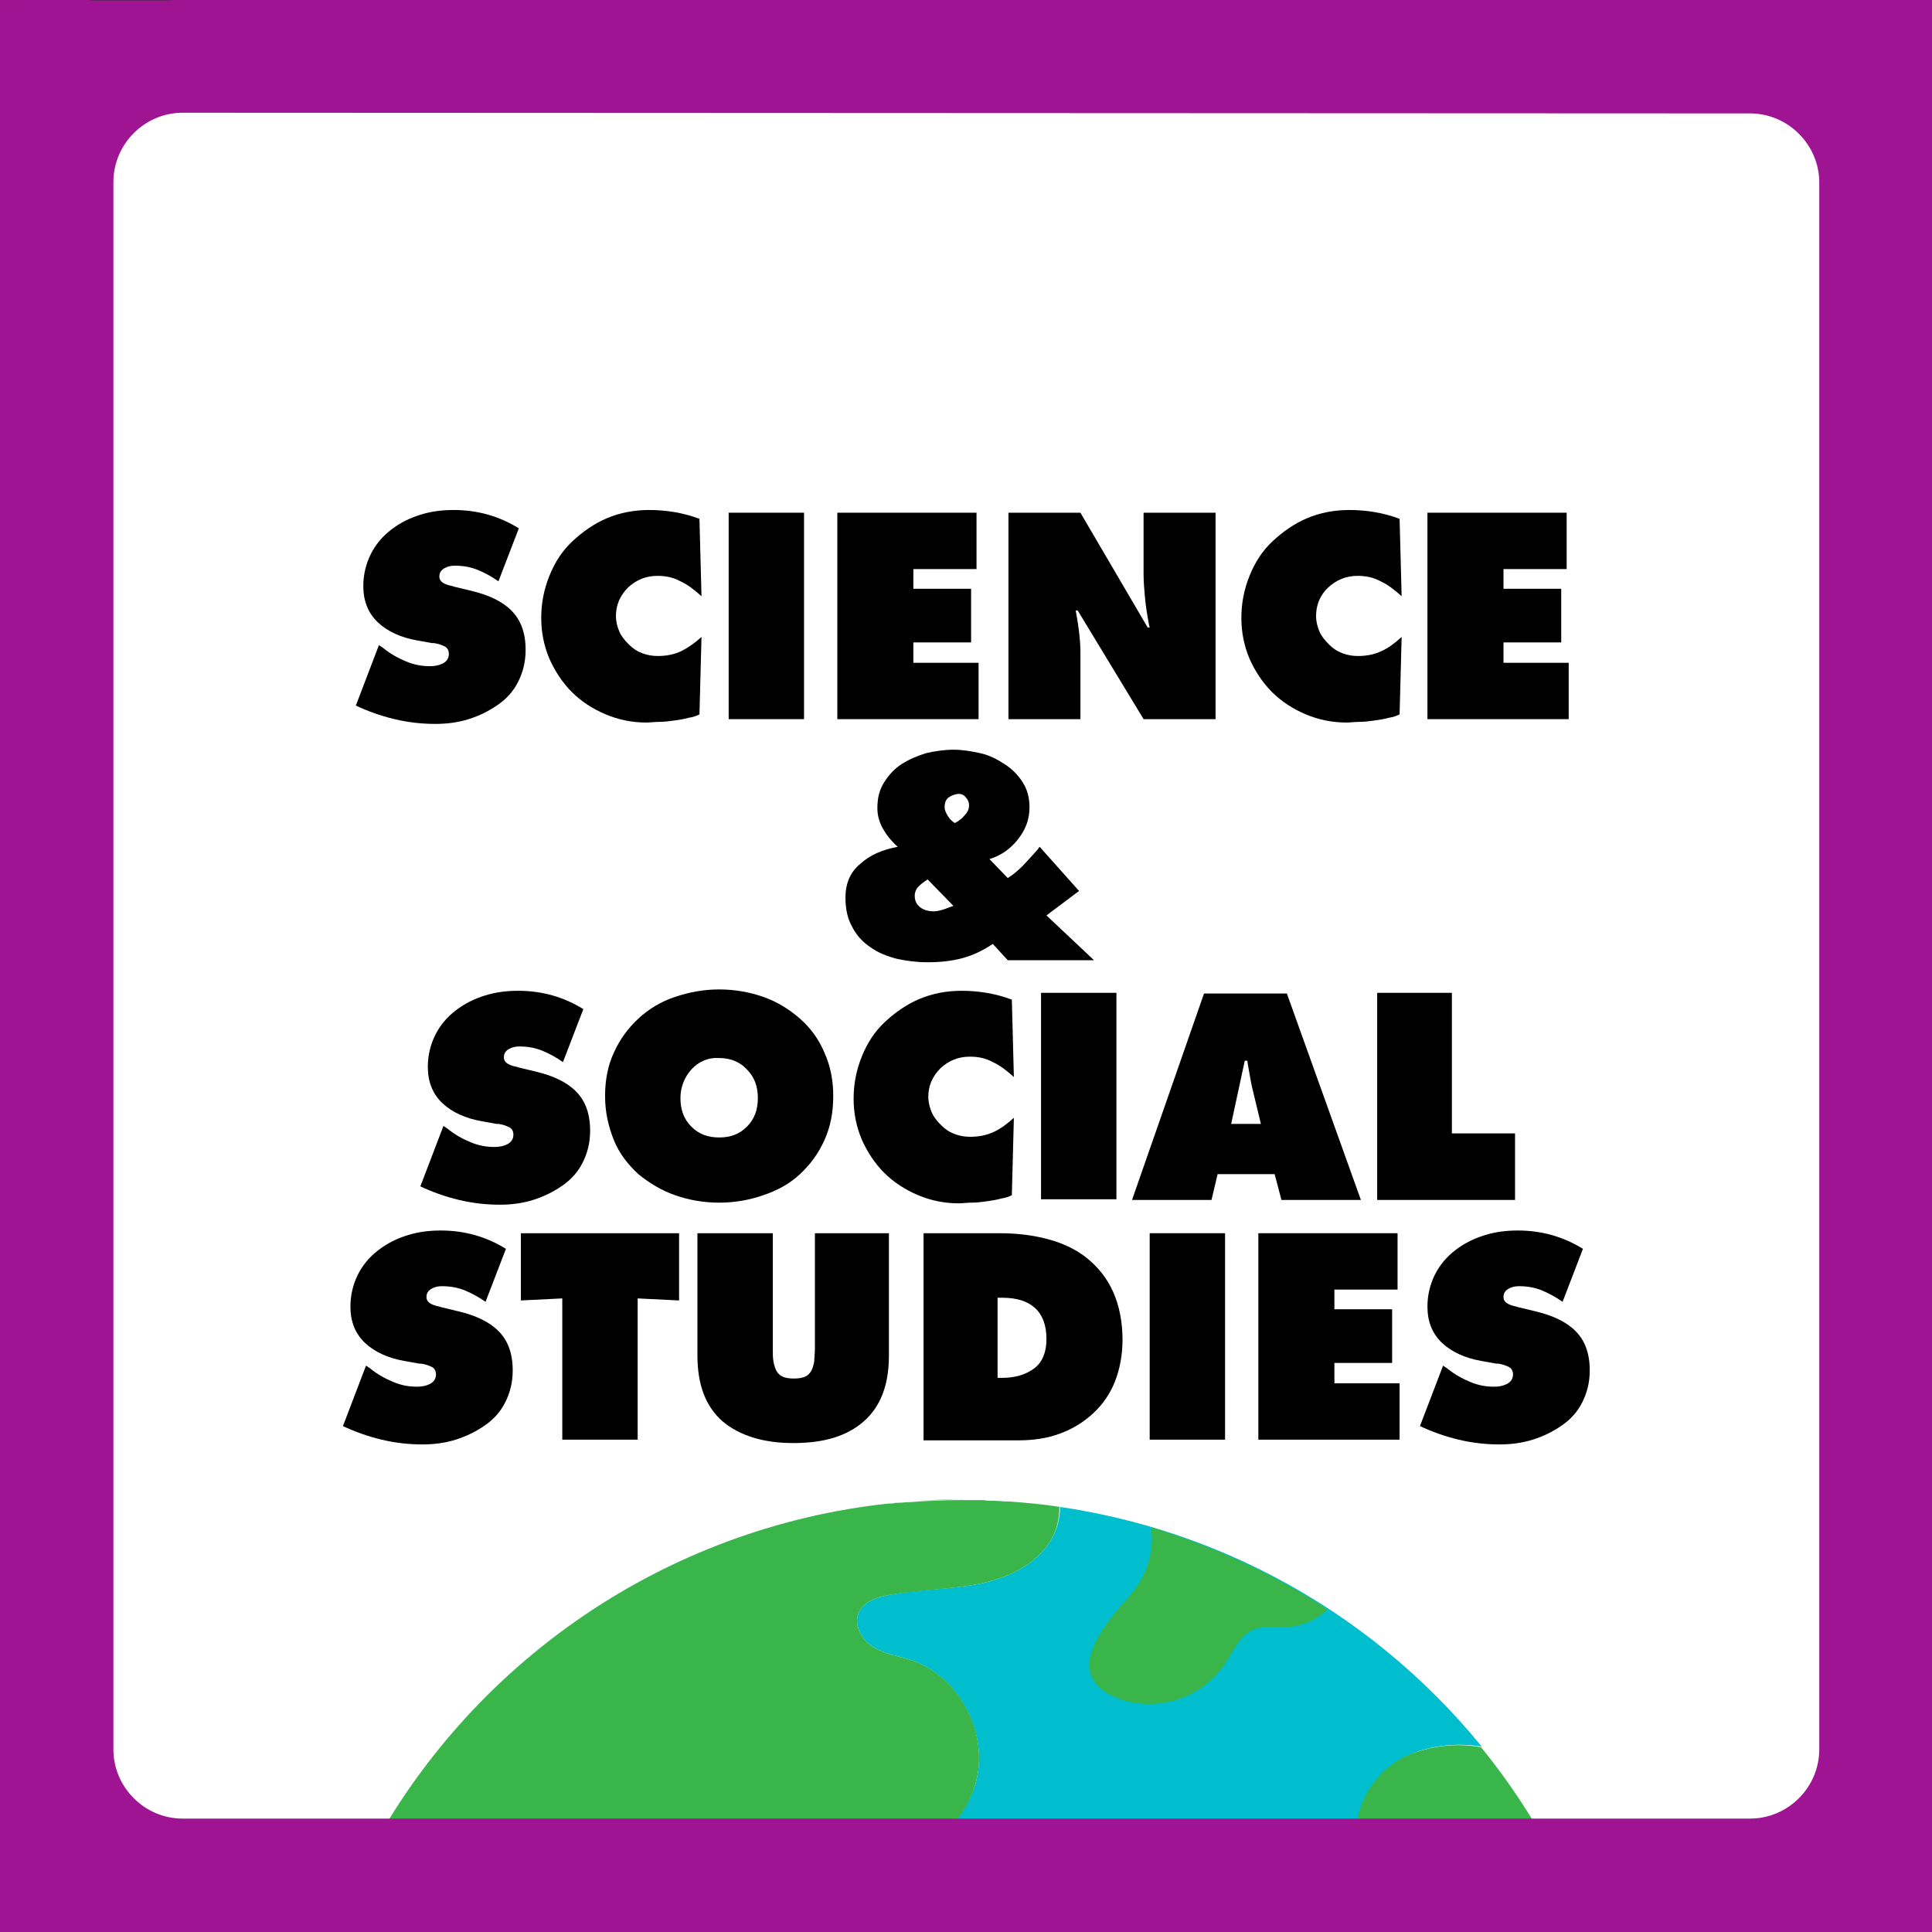
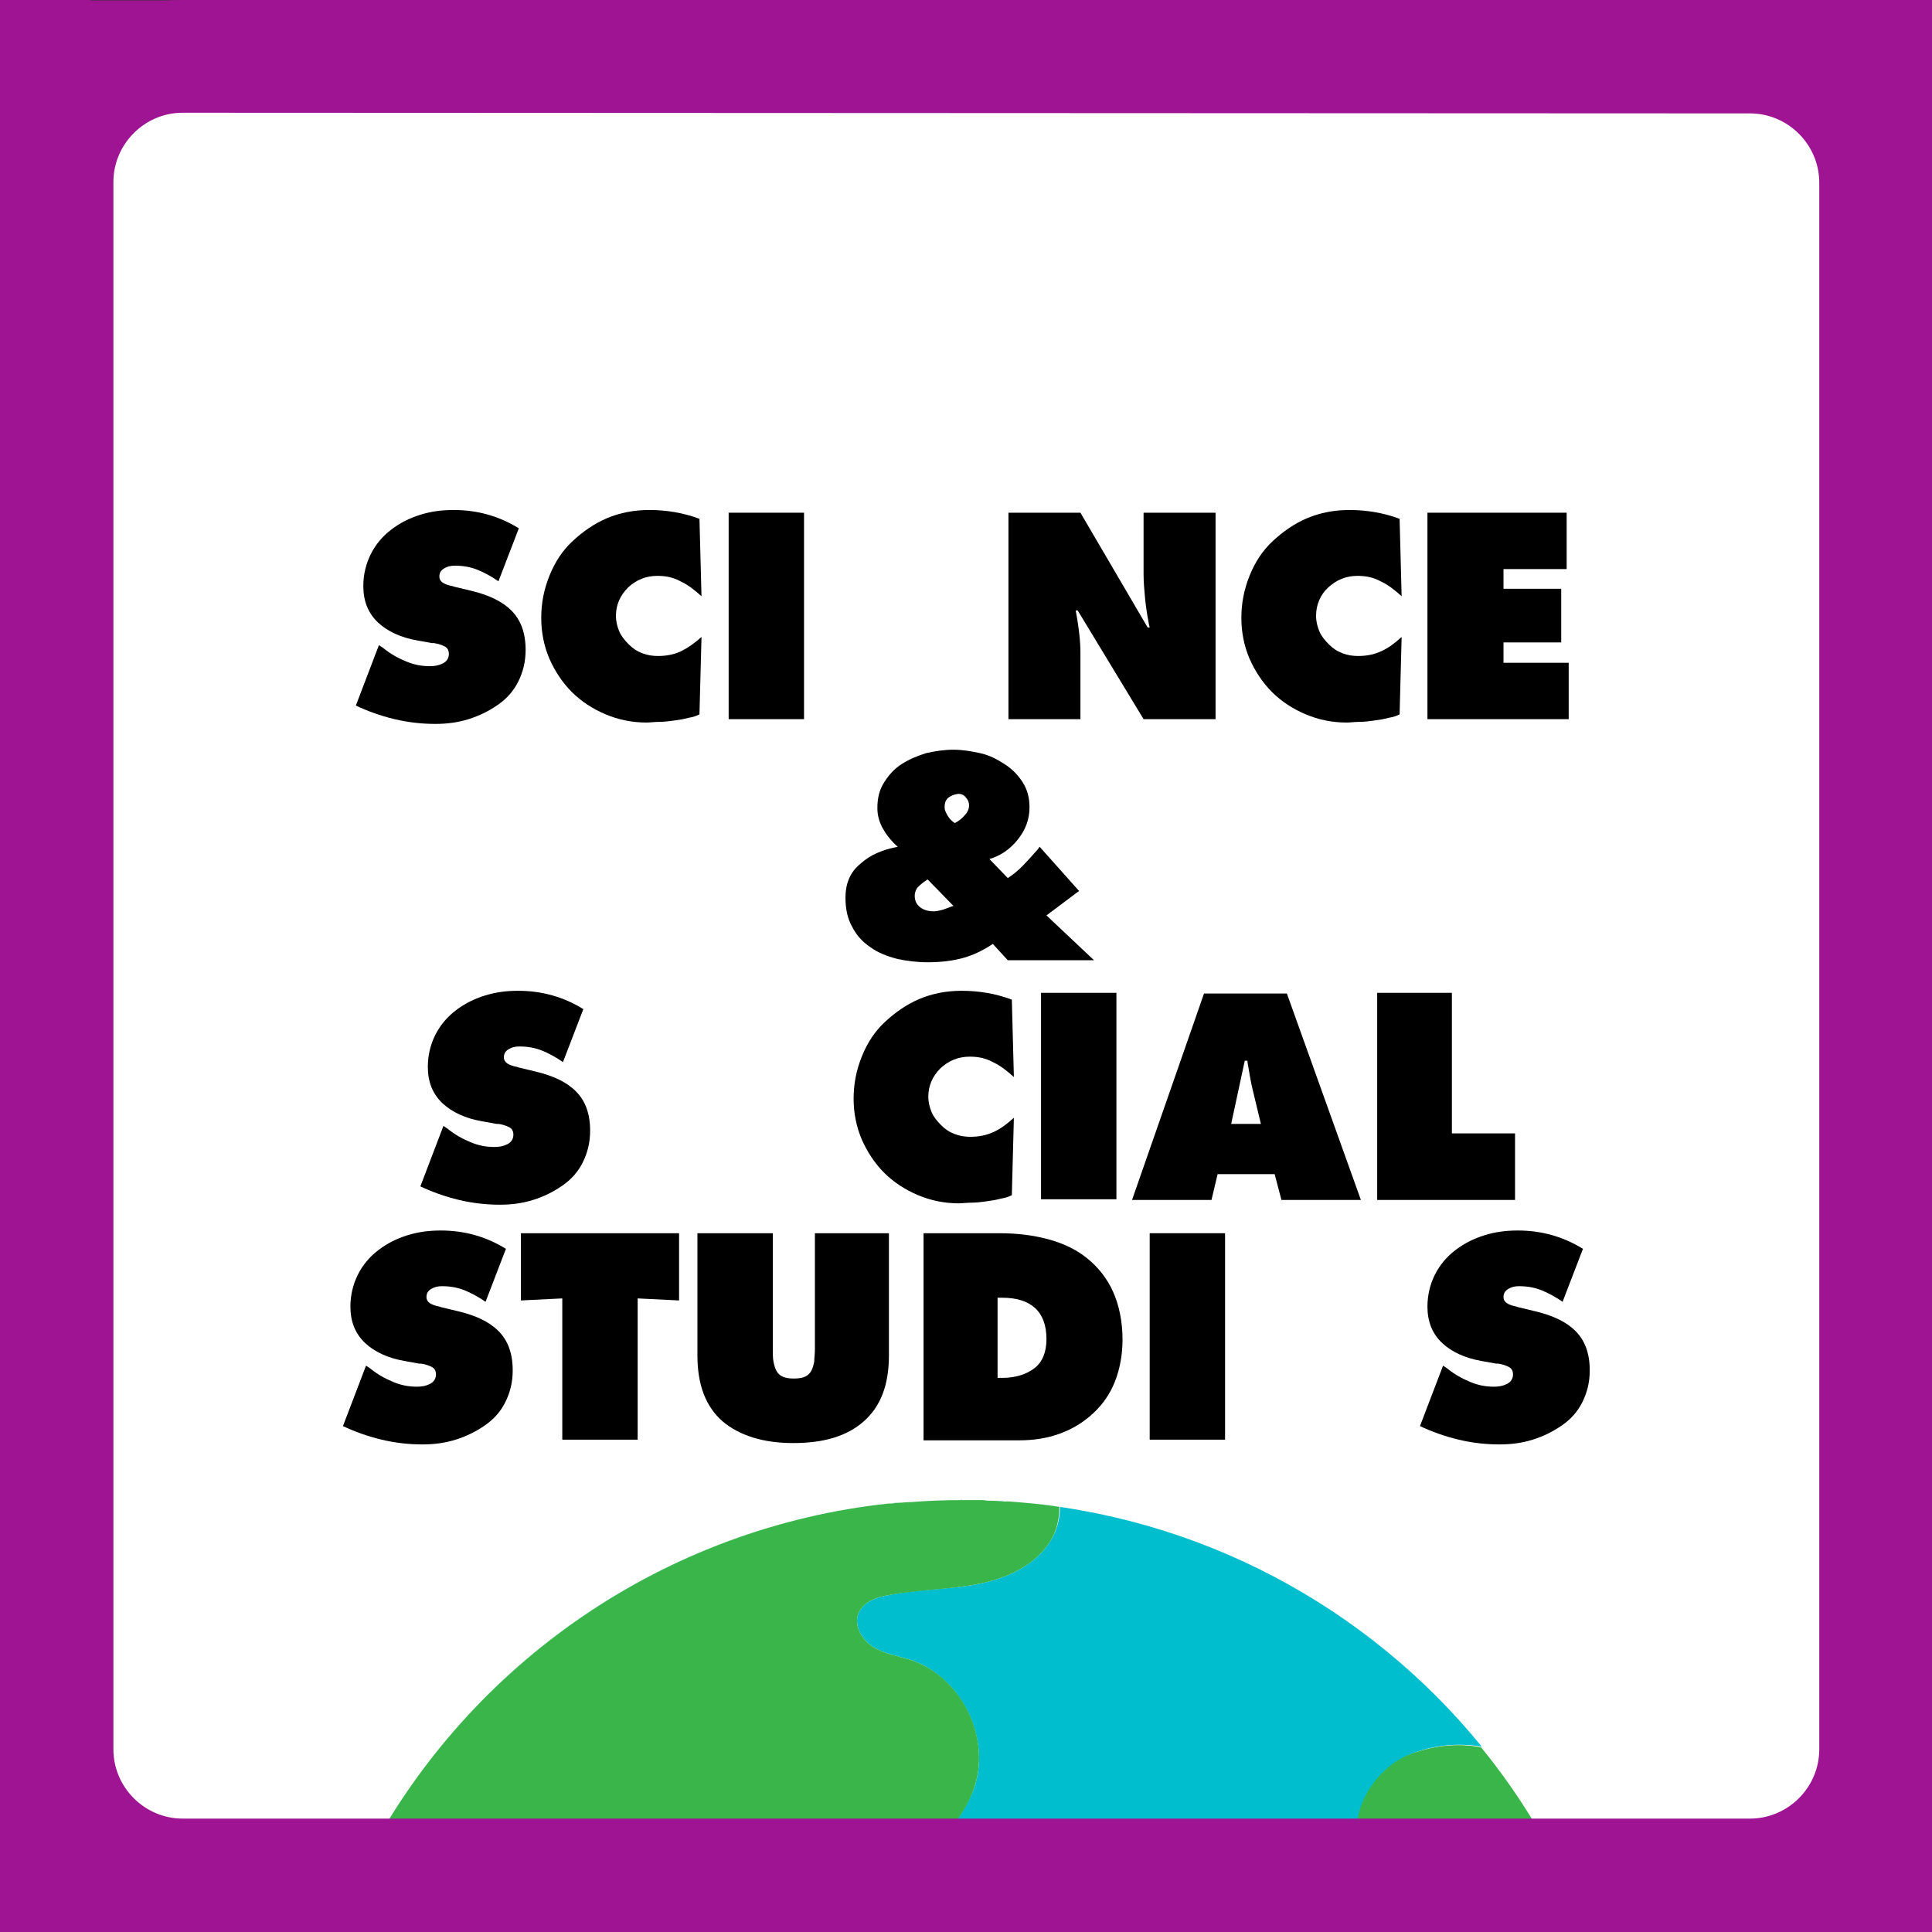
<svg xmlns="http://www.w3.org/2000/svg" xmlns:ns1="http://sodipodi.sourceforge.net/DTD/sodipodi-0.dtd" xmlns:ns2="http://www.inkscape.org/namespaces/inkscape" xmlns:xlink="http://www.w3.org/1999/xlink" version="1.1" id="Layer_1" x="0px" y="0px" viewBox="0 0 284.5 284.5" style="enable-background:new 0 0 284.5 284.5;" xml:space="preserve" ns1:docname="nav-science_and_social_studies.svg" ns2:version="0.92.3 (2405546, 2018-03-11)">
  <rect x="0" y="0" width="284.5" height="284.5" fill="#333333" stroke="none" />
  <defs id="defs1395" />
  <ns1:namedview pagecolor="#ffffff" bordercolor="#666666" borderopacity="1" objecttolerance="10" gridtolerance="10" guidetolerance="10" ns2:pageopacity="0" ns2:pageshadow="2" ns2:window-width="1920" ns2:window-height="1046" id="namedview1393" showgrid="false" ns2:snap-object-midpoints="false" ns2:snap-bbox="false" ns2:zoom="1.659051" ns2:cx="205.02258" ns2:cy="146.77566" ns2:window-x="1920" ns2:window-y="0" ns2:window-maximized="1" ns2:current-layer="Layer_1" />
  <style type="text/css" id="style1284">
	.st0{fill:#FFFFFF;}
	.st1{enable-background:new    ;}
	.st2{clip-path:url(#SVGID_2_);}
	.st3{fill:#00BECD;}
	.st4{fill:#39B54A;}
	.st5{fill:#9E1492;}
</style>
  <g id="Layer_2_1_">
    <g id="Layer_1-2">
      <path class="st0" d="M26.9,8.3h230.8c10.2,0,18.5,8.3,18.5,18.5v230.8c0,10.2-8.3,18.5-18.5,18.5H26.9c-10.2,0-18.5-8.3-18.5-18.5    V26.9C8.3,16.6,16.6,8.3,26.9,8.3z" id="path1286" />
      <g class="st1" id="g1302">
        <path d="M55.8,95l0.6,0.4c1.1,0.9,2.2,1.5,3.4,2c1.2,0.5,2.3,0.7,3.5,0.7c0.7,0,1.3-0.1,1.9-0.4s0.9-0.8,0.9-1.4     c0-0.5-0.2-0.9-0.6-1.1c-0.4-0.2-0.9-0.4-1.6-0.5l-0.3,0l-2.2-0.4c-2.3-0.4-4.3-1.3-5.7-2.6c-1.5-1.4-2.2-3.2-2.2-5.4     c0-1.7,0.4-3.3,1.1-4.7c0.7-1.4,1.7-2.6,3-3.6s2.7-1.7,4.3-2.2c1.6-0.5,3.2-0.7,4.9-0.7c3.5,0,6.7,0.9,9.6,2.7l-3,7.8     c-1-0.7-2.1-1.3-3.1-1.7c-1-0.4-2.1-0.6-3.3-0.6c-0.6,0-1.1,0.1-1.6,0.4s-0.7,0.7-0.7,1.2c0,0.4,0.2,0.7,0.5,0.9     c0.3,0.2,0.8,0.4,1.4,0.5l0.3,0.1l2.5,0.6c2.5,0.6,4.5,1.5,5.9,2.9c1.4,1.4,2.1,3.3,2.1,5.8c0,1.8-0.4,3.3-1.1,4.7     c-0.7,1.4-1.7,2.5-3,3.4c-1.3,0.9-2.7,1.6-4.3,2.1c-1.6,0.5-3.2,0.7-4.9,0.7c-1.9,0-3.9-0.2-6-0.7c-2.1-0.5-4-1.2-5.7-2L55.8,95z     " id="path1288" />
        <path d="M103.3,87.8c-1-0.9-2-1.7-3.1-2.2c-1.1-0.6-2.2-0.8-3.4-0.8c-1.7,0-3.1,0.6-4.3,1.7c-1.2,1.2-1.8,2.6-1.8,4.2     c0,0.8,0.2,1.6,0.5,2.3c0.3,0.7,0.8,1.3,1.4,1.9c0.6,0.6,1.2,1,2,1.3c0.8,0.3,1.5,0.4,2.3,0.4c1.2,0,2.3-0.2,3.4-0.7     c1-0.5,2-1.2,3-2.1l-0.3,11.4c-0.4,0.2-0.9,0.4-1.6,0.5c-0.7,0.2-1.4,0.3-2.1,0.4c-0.7,0.1-1.5,0.2-2.2,0.2s-1.4,0.1-1.9,0.1     c-2.1,0-4.1-0.4-6-1.2s-3.6-1.9-5-3.3c-1.4-1.4-2.5-3.1-3.3-4.9c-0.8-1.9-1.2-3.9-1.2-6c0-2.2,0.4-4.2,1.2-6.2     c0.8-2,1.9-3.7,3.4-5.1s3.2-2.6,5.1-3.4c1.9-0.8,4-1.2,6.2-1.2c2.5,0,5,0.4,7.4,1.3L103.3,87.8z" id="path1290" />
        <path d="M107.3,75.5h11.1v30.4h-11.1V75.5z" id="path1292" />
-         <path d="M123.3,75.5h20.5v8.3h-9.3v2.9h8.5v7.9h-8.5v3h9.6v8.3h-20.8V75.5z" id="path1294" />
        <path d="M148.5,75.5h10.6l9.9,16.9h0.3l-0.1-0.4c-0.3-1.6-0.5-2.9-0.6-4.1c-0.1-1.1-0.2-2.2-0.2-3.3v-9.1H179v30.4h-10.6l-9.7-16     h-0.3c0.5,2.6,0.7,4.7,0.7,6.1v9.9h-10.6V75.5z" id="path1296" />
        <path d="M206.4,87.8c-1-0.9-2-1.7-3.1-2.2c-1.1-0.6-2.2-0.8-3.4-0.8c-1.7,0-3.1,0.6-4.3,1.7s-1.8,2.6-1.8,4.2     c0,0.8,0.2,1.6,0.5,2.3c0.3,0.7,0.8,1.3,1.4,1.9c0.6,0.6,1.2,1,2,1.3c0.8,0.3,1.5,0.4,2.3,0.4c1.2,0,2.3-0.2,3.4-0.7s2-1.2,3-2.1     l-0.3,11.4c-0.4,0.2-0.9,0.4-1.6,0.5c-0.7,0.2-1.4,0.3-2.1,0.4c-0.7,0.1-1.5,0.2-2.2,0.2s-1.4,0.1-1.9,0.1c-2.1,0-4.1-0.4-6-1.2     s-3.6-1.9-5-3.3s-2.5-3.1-3.3-4.9c-0.8-1.9-1.2-3.9-1.2-6c0-2.2,0.4-4.2,1.2-6.2c0.8-2,1.9-3.7,3.4-5.1s3.2-2.6,5.1-3.4     c1.9-0.8,4-1.2,6.2-1.2c2.5,0,5,0.4,7.4,1.3L206.4,87.8z" id="path1298" />
        <path d="M210.2,75.5h20.5v8.3h-9.3v2.9h8.5v7.9h-8.5v3h9.6v8.3h-20.8V75.5z" id="path1300" />
      </g>
      <g class="st1" id="g1306">
        <path d="M146.2,139c-1.5,1-3,1.7-4.5,2.1c-1.5,0.4-3.2,0.6-5.1,0.6c-1.6,0-3.1-0.2-4.5-0.5c-1.5-0.4-2.8-0.9-3.9-1.7     c-1.2-0.8-2.1-1.8-2.7-3c-0.7-1.2-1-2.7-1-4.3c0-2.1,0.7-3.8,2.2-5c1.4-1.3,3.3-2.1,5.5-2.5c-1-0.9-1.7-1.8-2.2-2.7     c-0.5-0.9-0.8-1.9-0.8-3c0-1.5,0.3-2.7,1-3.8c0.7-1.1,1.5-2,2.6-2.7c1.1-0.7,2.3-1.2,3.6-1.6c1.3-0.3,2.7-0.5,4-0.5     c1.3,0,2.5,0.2,3.9,0.5s2.5,0.9,3.6,1.6s2,1.6,2.7,2.7c0.7,1.1,1,2.3,1,3.7c0,1.8-0.6,3.3-1.7,4.7c-1.1,1.4-2.5,2.4-4.2,2.9     l2.7,2.8c0.8-0.5,1.5-1.1,2.1-1.7c0.6-0.6,1.4-1.5,2.3-2.5c0.1-0.1,0.1-0.2,0.3-0.4l5.8,6.5l-4.8,3.6l7,6.6h-12.7L146.2,139z      M136.6,129.5c-0.6,0.4-1,0.7-1.4,1.1c-0.3,0.3-0.5,0.8-0.5,1.3c0,0.8,0.3,1.3,0.8,1.7c0.5,0.4,1.2,0.6,2,0.6     c0.4,0,0.8-0.1,1.2-0.2c0.4-0.1,0.8-0.3,1.4-0.5l0.3-0.1L136.6,129.5z M139.6,117.5c-0.4,0.4-0.5,0.8-0.5,1.4     c0,0.4,0.2,0.8,0.5,1.3c0.3,0.5,0.7,0.8,1,1c0.6-0.3,1.1-0.7,1.5-1.2c0.4-0.4,0.6-0.9,0.6-1.4c0-0.5-0.2-0.9-0.5-1.2     c-0.3-0.4-0.7-0.5-1.1-0.5C140.4,117,140,117.2,139.6,117.5z" id="path1304" />
      </g>
      <g class="st1" id="g1320">
        <path d="M65.3,165.8l0.6,0.4c1.1,0.9,2.2,1.5,3.4,2c1.2,0.5,2.3,0.7,3.5,0.7c0.7,0,1.3-0.1,1.9-0.4s0.9-0.8,0.9-1.4     c0-0.5-0.2-0.9-0.6-1.1c-0.4-0.2-0.9-0.4-1.6-0.5l-0.3,0l-2.2-0.4c-2.3-0.4-4.3-1.3-5.7-2.6c-1.5-1.4-2.2-3.2-2.2-5.4     c0-1.7,0.4-3.3,1.1-4.7c0.7-1.4,1.7-2.6,3-3.6s2.7-1.7,4.3-2.2c1.6-0.5,3.2-0.7,4.9-0.7c3.5,0,6.7,0.9,9.6,2.7l-3,7.8     c-1-0.7-2.1-1.3-3.1-1.7c-1-0.4-2.1-0.6-3.3-0.6c-0.6,0-1.1,0.1-1.6,0.4s-0.7,0.7-0.7,1.2c0,0.4,0.2,0.7,0.5,0.9     c0.3,0.2,0.8,0.4,1.4,0.5l0.3,0.1l2.5,0.6c2.5,0.6,4.5,1.5,5.9,2.9c1.4,1.4,2.1,3.3,2.1,5.8c0,1.8-0.4,3.3-1.1,4.7     c-0.7,1.4-1.7,2.5-3,3.4c-1.3,0.9-2.7,1.6-4.3,2.1c-1.6,0.5-3.2,0.7-4.9,0.7c-1.9,0-3.9-0.2-6-0.7c-2.1-0.5-4-1.2-5.7-2     L65.3,165.8z" id="path1308" />
-         <path d="M112.4,146.8c2,0.7,3.8,1.8,5.4,3.2c1.6,1.4,2.8,3.1,3.6,5c0.9,2,1.3,4.1,1.3,6.4c0,2.4-0.4,4.5-1.3,6.5s-2.1,3.6-3.6,5     c-1.5,1.4-3.3,2.4-5.4,3.1c-2,0.7-4.2,1.1-6.5,1.1c-2.3,0-4.5-0.4-6.5-1.1c-2-0.7-3.8-1.8-5.4-3.1c-1.5-1.4-2.8-3-3.6-5     s-1.3-4.1-1.3-6.5c0-2.3,0.4-4.5,1.3-6.4c0.9-2,2.1-3.6,3.6-5c1.5-1.4,3.3-2.5,5.4-3.2c2.1-0.7,4.2-1.1,6.5-1.1     S110.4,146.1,112.4,146.8z M101.8,157.5c-1,1.1-1.6,2.6-1.6,4.2c0,1.7,0.5,3.1,1.6,4.2c1.1,1.1,2.4,1.6,4.1,1.6     c1.7,0,3-0.5,4.1-1.6c1.1-1.1,1.6-2.5,1.6-4.2c0-1.7-0.5-3.1-1.6-4.2c-1-1.1-2.4-1.7-4.1-1.7     C104.3,155.7,102.9,156.3,101.8,157.5z" id="path1310" />
        <path d="M149.3,158.6c-1-0.9-2-1.7-3.1-2.2c-1.1-0.6-2.2-0.8-3.4-0.8c-1.7,0-3.1,0.6-4.3,1.7c-1.2,1.2-1.8,2.6-1.8,4.2     c0,0.8,0.2,1.6,0.5,2.3c0.3,0.7,0.8,1.3,1.4,1.9c0.6,0.6,1.2,1,2,1.3c0.8,0.3,1.5,0.4,2.3,0.4c1.2,0,2.3-0.2,3.4-0.7s2-1.2,3-2.1     l-0.3,11.4c-0.4,0.2-0.9,0.4-1.6,0.5c-0.7,0.2-1.4,0.3-2.1,0.4c-0.7,0.1-1.5,0.2-2.2,0.2s-1.4,0.1-1.9,0.1c-2.1,0-4.1-0.4-6-1.2     s-3.6-1.9-5-3.3c-1.4-1.4-2.5-3.1-3.3-4.9c-0.8-1.9-1.2-3.9-1.2-6c0-2.2,0.4-4.2,1.2-6.2c0.8-2,1.9-3.7,3.4-5.1s3.2-2.6,5.1-3.4     c1.9-0.8,4-1.2,6.2-1.2c2.5,0,5,0.4,7.4,1.3L149.3,158.6z" id="path1312" />
        <path d="M153.3,146.2h11.1v30.4h-11.1V146.2z" id="path1314" />
        <path d="M178.4,176.7h-11.7l10.6-30.4h12.2l10.9,30.4h-11.7l-1-3.8h-8.4L178.4,176.7z M185.7,165.6l-1.3-5.4     c-0.2-0.8-0.4-2.1-0.7-3.8l0-0.2h-0.4l-2,9.3H185.7z" id="path1316" />
        <path d="M202.7,146.2h11.1v20.7h9.3v9.8h-20.3V146.2z" id="path1318" />
      </g>
      <g class="st1" id="g1336">
        <path d="M53.9,201.1l0.6,0.4c1.1,0.9,2.2,1.5,3.4,2c1.2,0.5,2.3,0.7,3.5,0.7c0.7,0,1.3-0.1,1.9-0.4s0.9-0.8,0.9-1.4     c0-0.5-0.2-0.9-0.6-1.1c-0.4-0.2-0.9-0.4-1.6-0.5l-0.3,0l-2.2-0.4c-2.3-0.4-4.3-1.3-5.7-2.6c-1.5-1.4-2.2-3.2-2.2-5.4     c0-1.7,0.4-3.3,1.1-4.7c0.7-1.4,1.7-2.6,3-3.6s2.7-1.7,4.3-2.2c1.6-0.5,3.2-0.7,4.9-0.7c3.5,0,6.7,0.9,9.6,2.7l-3,7.8     c-1-0.7-2.1-1.3-3.1-1.7c-1-0.4-2.1-0.6-3.3-0.6c-0.6,0-1.1,0.1-1.6,0.4s-0.7,0.7-0.7,1.2c0,0.4,0.2,0.7,0.5,0.9     c0.3,0.2,0.8,0.4,1.4,0.5l0.3,0.1l2.5,0.6c2.5,0.6,4.5,1.5,5.9,2.9c1.4,1.4,2.1,3.3,2.1,5.8c0,1.8-0.4,3.3-1.1,4.7     c-0.7,1.4-1.7,2.5-3,3.4c-1.3,0.9-2.7,1.6-4.3,2.1c-1.6,0.5-3.2,0.7-4.9,0.7c-1.9,0-3.9-0.2-6-0.7c-2.1-0.5-4-1.2-5.7-2     L53.9,201.1z" id="path1322" />
        <path d="M76.7,181.6H100v9.9l-6.1-0.3V212H82.8v-20.8l-6.1,0.3V181.6z" id="path1324" />
        <path d="M130.9,181.6v18c0,4.3-1.2,7.5-3.7,9.7c-2.5,2.2-5.9,3.2-10.4,3.2c-4.4,0-7.9-1.1-10.4-3.2c-2.5-2.2-3.7-5.4-3.7-9.7v-18     h11.1v17c0,0.8,0,1.4,0.1,1.9c0.1,0.5,0.2,0.9,0.4,1.3c0.2,0.4,0.5,0.7,0.9,0.9c0.4,0.2,1,0.3,1.7,0.3c0.7,0,1.3-0.1,1.7-0.3     c0.4-0.2,0.7-0.5,0.9-0.9c0.2-0.4,0.3-0.8,0.4-1.3c0-0.5,0.1-1.1,0.1-1.9v-17H130.9z" id="path1326" />
        <path d="M135.9,181.6h11.3c2.6,0,5,0.3,7.2,0.9c2.2,0.6,4.1,1.5,5.7,2.8c1.6,1.3,2.9,2.9,3.8,4.9c0.9,2,1.4,4.4,1.4,7.1     c0,2.2-0.4,4.3-1.1,6.1c-0.7,1.8-1.8,3.4-3.2,4.7c-1.4,1.3-3,2.3-4.9,3c-1.9,0.7-3.9,1-6.1,1h-14V181.6z M146.9,202.9h0.7     c1.9,0,3.5-0.5,4.7-1.4c1.2-0.9,1.8-2.4,1.8-4.3c0-2.1-0.6-3.6-1.7-4.6c-1.1-1-2.7-1.5-4.8-1.5h-0.7V202.9z" id="path1328" />
        <path d="M169.3,181.6h11.1V212h-11.1V181.6z" id="path1330" />
-         <path d="M185.3,181.6h20.5v8.3h-9.3v2.9h8.5v7.9h-8.5v3h9.6v8.3h-20.8V181.6z" id="path1332" />
        <path d="M212.5,201.1l0.6,0.4c1.1,0.9,2.2,1.5,3.4,2s2.3,0.7,3.5,0.7c0.7,0,1.3-0.1,1.9-0.4c0.6-0.3,0.9-0.8,0.9-1.4     c0-0.5-0.2-0.9-0.6-1.1c-0.4-0.2-0.9-0.4-1.6-0.5l-0.3,0l-2.2-0.4c-2.3-0.4-4.3-1.3-5.7-2.6c-1.5-1.4-2.2-3.2-2.2-5.4     c0-1.7,0.4-3.3,1.1-4.7c0.7-1.4,1.7-2.6,3-3.6c1.3-1,2.7-1.7,4.3-2.2c1.6-0.5,3.2-0.7,4.9-0.7c3.5,0,6.7,0.9,9.6,2.7l-3,7.8     c-1-0.7-2.1-1.3-3.1-1.7s-2.1-0.6-3.3-0.6c-0.6,0-1.1,0.1-1.6,0.4s-0.7,0.7-0.7,1.2c0,0.4,0.2,0.7,0.5,0.9     c0.3,0.2,0.8,0.4,1.4,0.5l0.3,0.1l2.5,0.6c2.5,0.6,4.5,1.5,5.9,2.9c1.4,1.4,2.1,3.3,2.1,5.8c0,1.8-0.4,3.3-1.1,4.7     c-0.7,1.4-1.7,2.5-3,3.4c-1.3,0.9-2.7,1.6-4.3,2.1c-1.6,0.5-3.2,0.7-4.9,0.7c-1.9,0-3.9-0.2-6-0.7c-2.1-0.5-4-1.2-5.7-2     L212.5,201.1z" id="path1334" />
      </g>
      <g id="g1386">
        <defs id="defs1339">
          <path id="SVGID_1_" d="M26.9,8.3h230.8c10.2,0,18.5,8.3,18.5,18.5v230.8c0,10.2-8.3,18.5-18.5,18.5H26.9      c-10.2,0-18.5-8.3-18.5-18.5V26.9C8.3,16.6,16.6,8.3,26.9,8.3z" />
        </defs>
        <clipPath id="SVGID_2_">
          <use xlink:href="#SVGID_1_" style="overflow:visible;" id="use1341" />
        </clipPath>
        <g class="st2" clip-path="url(#SVGID_2_)" id="g1384">
          <g id="g1380">
            <path class="st3" d="M133.8,221.1c0.1,0,0.1,0,0.2,0C134,221.1,133.9,221.1,133.8,221.1z" id="path1344" />
            <path class="st3" d="M228.8,273.5L228.8,273.5c-3-5.8-6.6-11.2-10.7-16.2c0,0,0,0,0,0C222.2,262.3,225.8,267.7,228.8,273.5z" id="path1346" />
            <path class="st3" d="M154.7,226.9c-2.3,3.7-6.6,5.6-10.9,6.4c-4.3,0.8-8.7,0.7-13,1.6c-1.8,0.3-3.7,1-4.4,2.7       c-0.7,1.9,0.6,4,2.3,5c1.7,1,3.7,1.3,5.6,1.9c7.1,2.5,11.5,11.1,9.3,18.3c-1.4,4.4-4.6,7.8-8.3,10.7h65.4       c-2.6-5.4,1.1-12.4,6.6-15c3.4-1.5,7.2-1.9,10.9-1.3c0,0,0,0,0,0l0,0c-16.7-20.5-41.5-34.1-69.5-36.1c2.5,0.2,4.9,0.4,7.4,0.8       C156.1,223.7,155.6,225.4,154.7,226.9z" id="path1348" />
            <path class="st3" d="M143.9,220.9c0.3,0,0.6,0,0.9,0C144.4,220.9,144.2,220.9,143.9,220.9z" id="path1350" />
            <path class="st3" d="M146.3,221c0.5,0,1.1,0.1,1.6,0.1C147.3,221,146.8,221,146.3,221z" id="path1352" />
            <path class="st3" d="M131.3,221.4c0.3,0,0.6-0.1,0.9-0.1C131.9,221.3,131.6,221.3,131.3,221.4z" id="path1354" />
            <path class="st3" d="M130.9,221.4C97.5,225,69.1,245.1,54,273.5h0C69.3,244.7,98.1,224.9,130.9,221.4z" id="path1356" />
            <path class="st3" d="M141.5,220.8C141.5,220.8,141.4,220.9,141.5,220.8c0,0,0.1,0,0.2,0C141.6,220.9,141.5,220.8,141.5,220.8z" id="path1358" />
            <path class="st4" d="M141.7,220.9c0.7,0,1.5,0,2.2,0C143.1,220.9,142.4,220.9,141.7,220.9z" id="path1360" />
            <path class="st4" d="M144.7,220.9c0.5,0,1,0,1.5,0.1C145.7,220.9,145.2,220.9,144.7,220.9z" id="path1362" />
            <path class="st4" d="M130.9,221.4c0.1,0,0.3,0,0.4,0C131.1,221.4,131,221.4,130.9,221.4z" id="path1364" />
-             <path class="st4" d="M134,221.1c2.4-0.2,4.9-0.3,7.4-0.3C138.9,220.9,136.5,220.9,134,221.1z" id="path1366" />
            <path class="st4" d="M132.2,221.3c0.6-0.1,1.1-0.1,1.7-0.1C133.3,221.2,132.7,221.2,132.2,221.3z" id="path1368" />
            <path class="st4" d="M147.9,221.1c0.2,0,0.5,0,0.7,0C148.4,221.1,148.1,221.1,147.9,221.1z" id="path1370" />
            <path class="st4" d="M54.1,273.5h81.2c3.7-2.8,7-6.3,8.3-10.7c2.2-7.2-2.1-15.8-9.3-18.3c-1.9-0.6-3.9-0.9-5.6-1.9       c-1.7-1-3-3.1-2.3-5c0.7-1.7,2.6-2.4,4.4-2.7c4.3-0.8,8.7-0.8,13-1.6c4.3-0.8,8.6-2.7,10.9-6.4c0.9-1.5,1.3-3.2,1.3-5       c-2.5-0.4-4.9-0.6-7.4-0.8c-0.2,0-0.5,0-0.7,0c-0.5,0-1.1-0.1-1.6-0.1c-0.5,0-1,0-1.5-0.1c-0.3,0-0.6,0-0.9,0       c-0.7,0-1.5,0-2.2,0c-0.1,0-0.1,0-0.2,0c-2.5,0-5,0.1-7.4,0.3c-0.1,0-0.1,0-0.2,0c-0.6,0-1.1,0.1-1.7,0.1       c-0.3,0-0.6,0.1-0.9,0.1c-0.1,0-0.3,0-0.4,0C98.1,224.9,69.3,244.7,54.1,273.5z" id="path1372" />
            <polygon class="st4" points="218.1,257.2 218.1,257.2 218.1,257.2      " id="polygon1374" />
            <path class="st4" d="M218.1,257.2C218.1,257.2,218.1,257.2,218.1,257.2C218.1,257.2,218.1,257.2,218.1,257.2L218.1,257.2       C218.1,257.2,218.1,257.2,218.1,257.2z" id="path1376" />
            <path class="st4" d="M207.2,258.5c-5.5,2.5-9.2,9.5-6.6,15h28.2c-3-5.7-6.6-11.2-10.7-16.2       C214.4,256.6,210.7,257.1,207.2,258.5z" id="path1378" />
          </g>
-           <path class="st4" d="M166.6,234.7c-3.8,4.3-11,12.3-1.4,15.6c5.7,1.8,11.9-0.4,15.2-5.3c1.2-1.8,2.1-4.1,4.1-5      c1.6-0.7,3.5-0.3,5.2-0.4c2.2-0.2,4.2-1.1,5.8-2.6c-8-5.3-16.8-9.3-26-12.1C170,228.4,168.9,231.9,166.6,234.7z" id="path1382" />
        </g>
      </g>
      <path class="st5" d="M 257.6,284.5 H 0 v 0 V 26.9 C 0,12 12,0 26.9,0 h 230.8 c 14.8,0 26.8,12 26.9,26.9 v 230.8 c -0.1,14.7 -12.2,26.8 -27,26.8 z M 26.9,16.6 c -5.6,0 -10.2,4.6 -10.2,10.2 v 230.8 c 0,5.6 4.6,10.2 10.2,10.2 h 230.8 c 5.6,0 10.2,-4.6 10.2,-10.2 V 26.9 c 0,-5.6 -4.6,-10.2 -10.2,-10.2 z" id="path1388" ns2:connector-curvature="0" style="fill:#9e1492" ns1:nodetypes="sccsssccscsssssscc" />
    </g>
  </g>
  <rect style="fill:#9e1492;fill-opacity:1" id="rect1702" width="43.926" height="12.884" x="240.65" y="271.691" />
  <rect style="fill:#9e1492;fill-opacity:1" id="rect1706" width="7.459" height="25.542" x="277.192" y="249.616" />
  <rect style="fill:#9e1492;fill-opacity:1" id="rect1708" width="13.319" height="34.523" x="0" y="0.004" />
  <rect style="fill:#9e1492;fill-opacity:1" id="rect1710" width="38.732" height="10.282" x="3.41" y="0.057" />
  <rect style="fill:#9e1492;fill-opacity:1" id="rect1712" width="39.318" height="9.27" x="245.232" y="-0.05" />
  <rect style="fill:#9e1492;fill-opacity:1" id="rect1714" width="13.319" height="31.167" x="271.284" y="1.922" />
</svg>